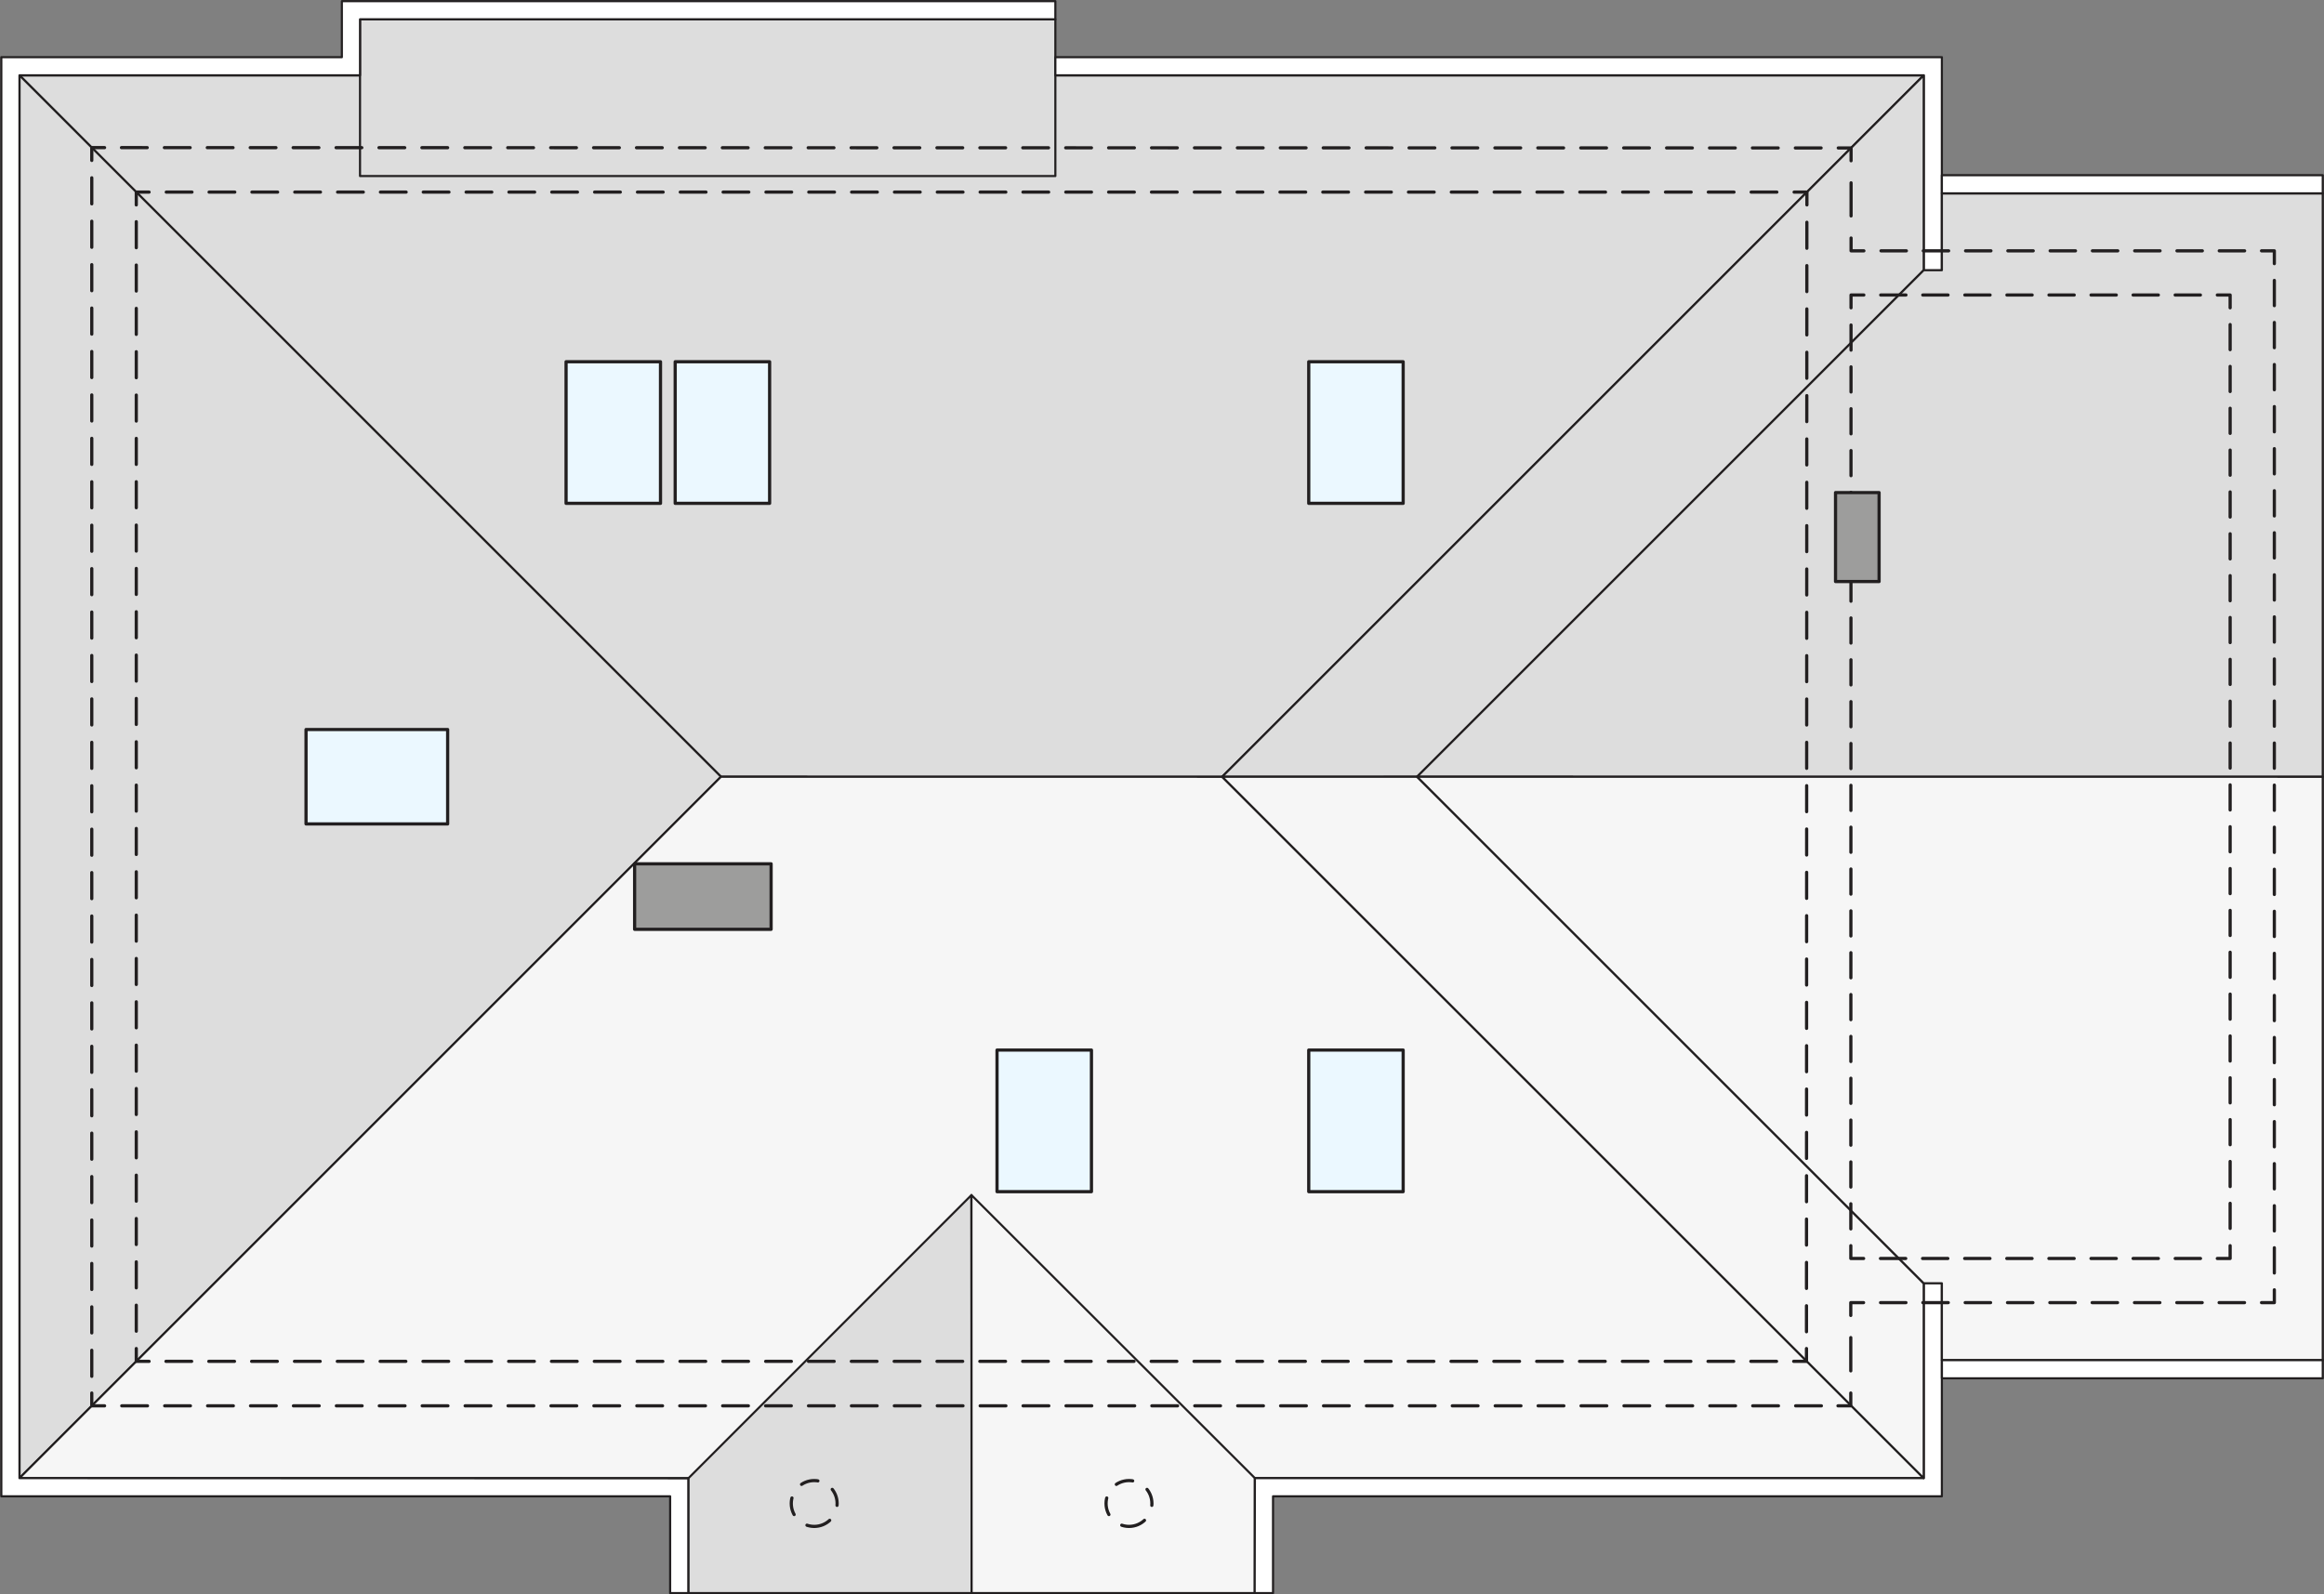
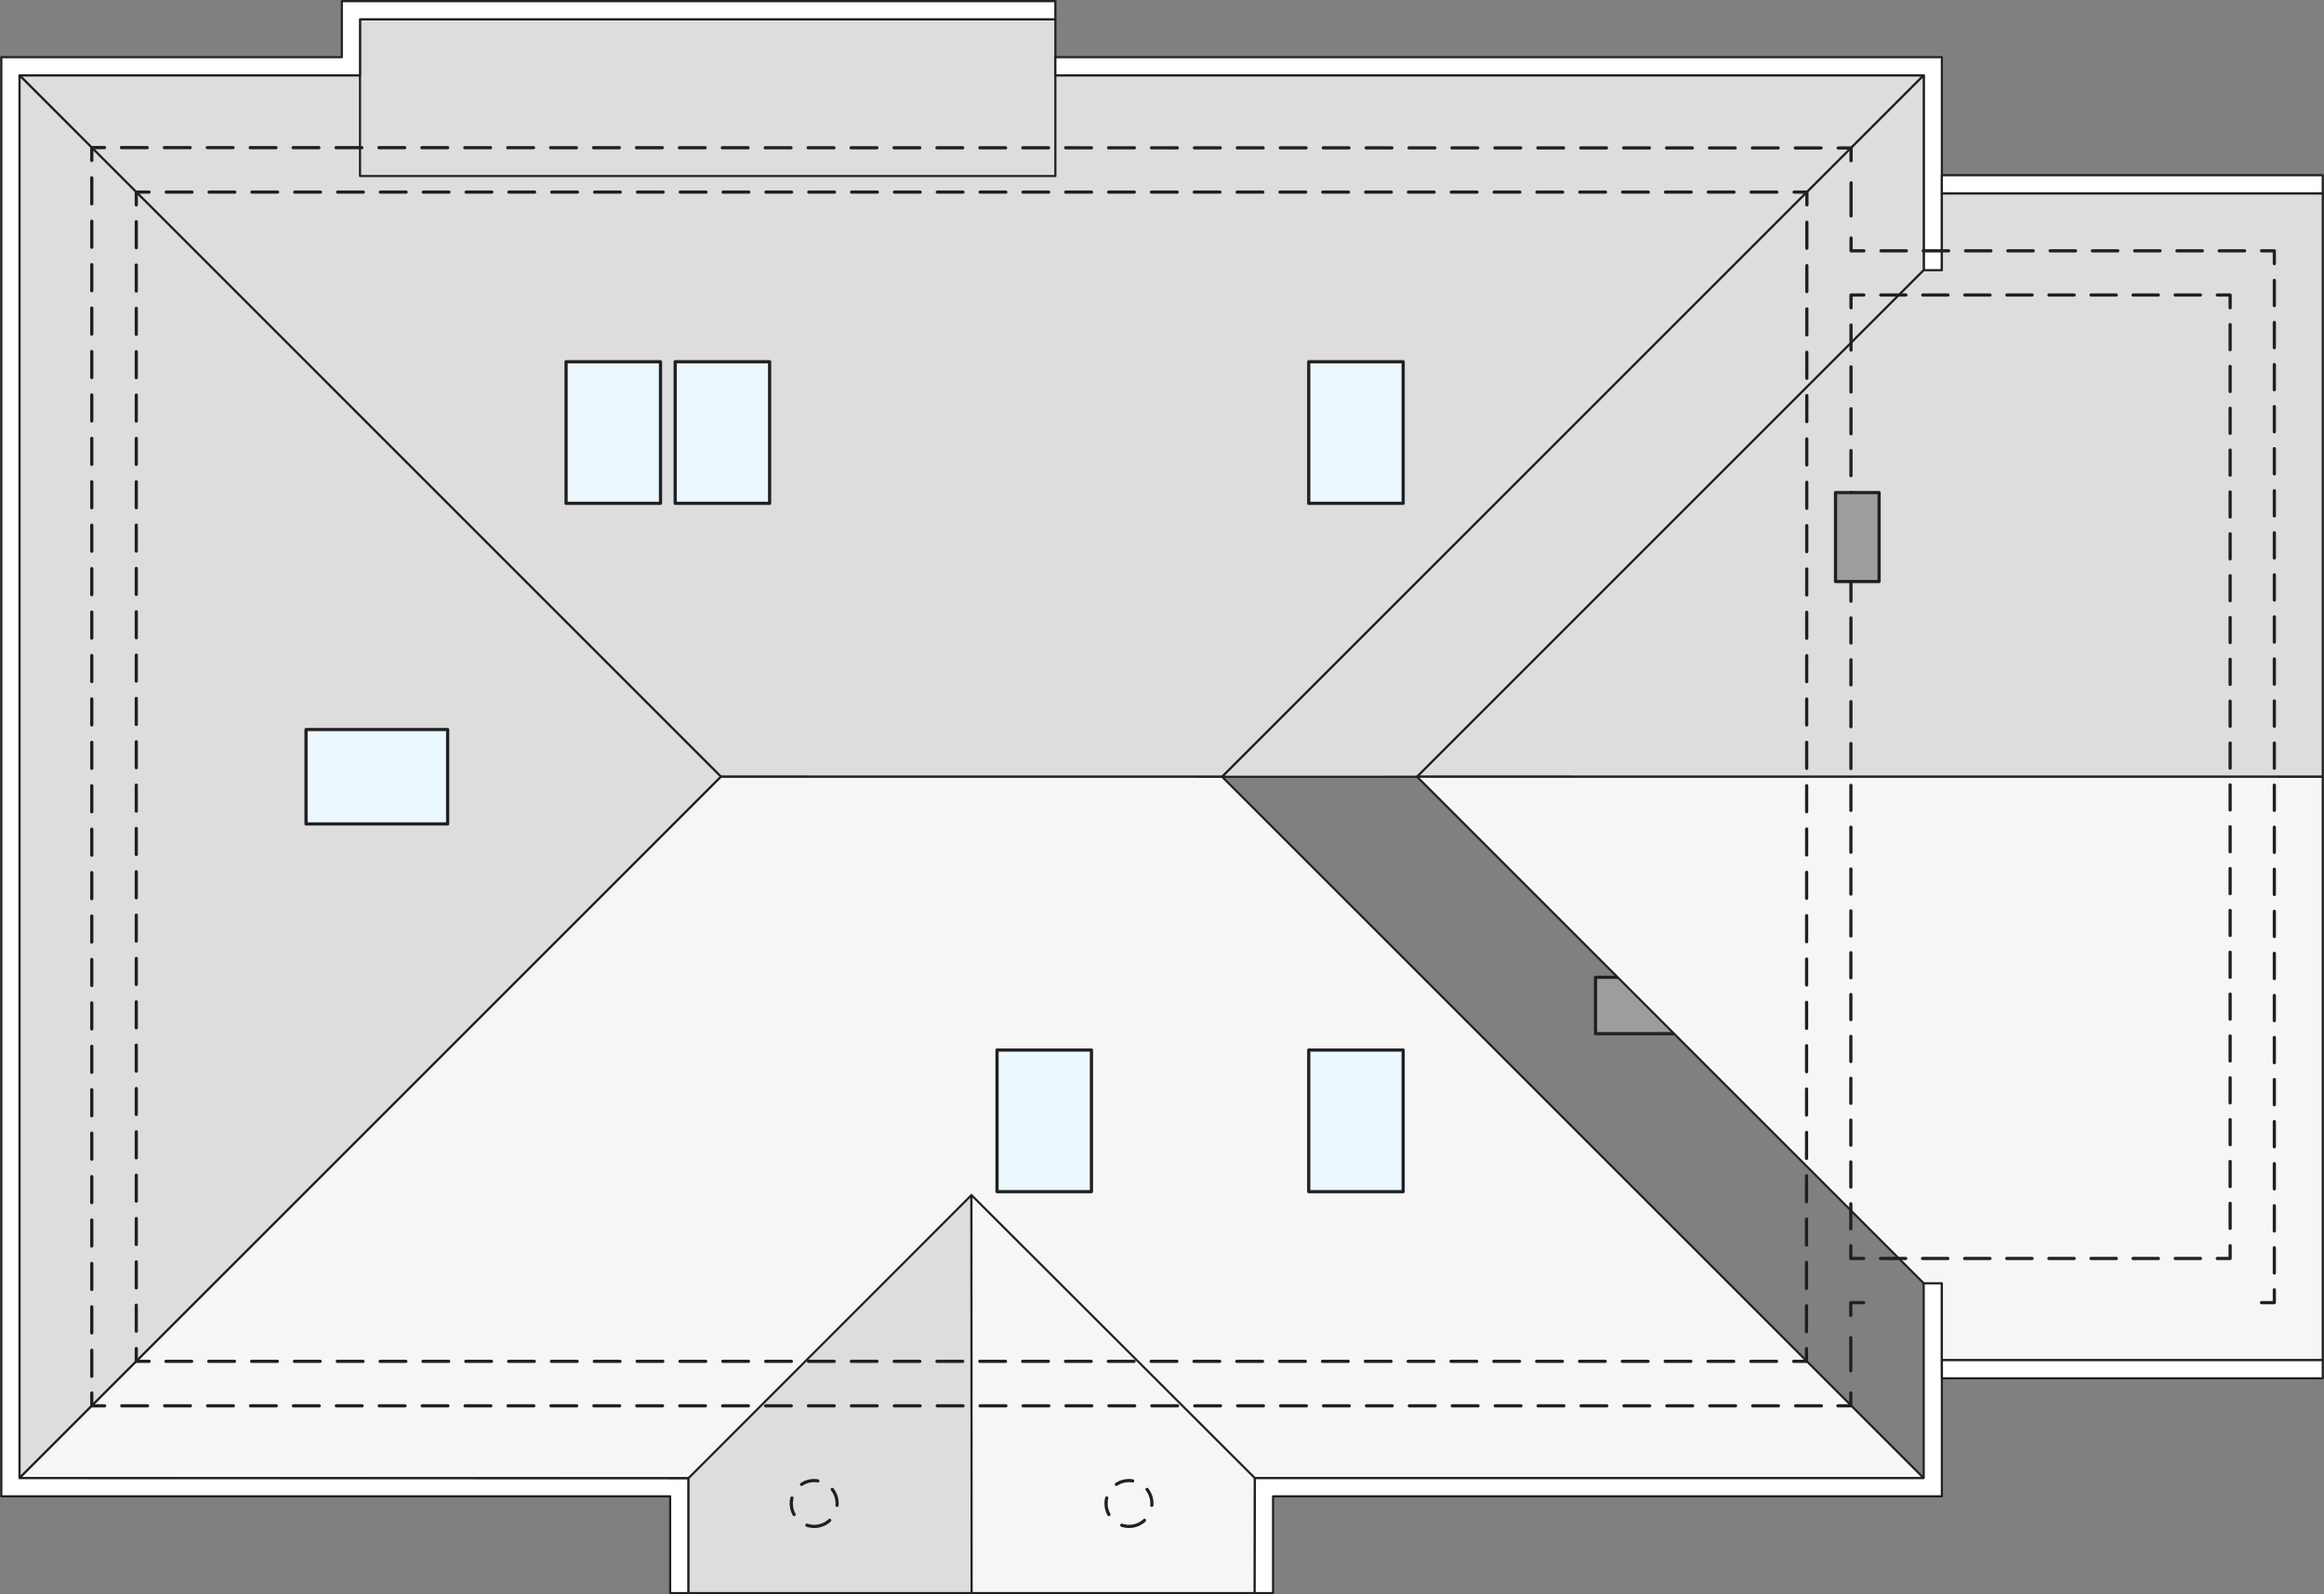
<svg xmlns="http://www.w3.org/2000/svg" id="e" viewBox="0 0 544.18 373.35">
  <rect x="0" y="0" width="544.18" height="373.35" fill="#808080" stroke="none" />
  <polygon points="4.56 17.64 168.82 181.91 286.17 181.92 450.45 17.64 4.56 17.64" style="fill:#ddd; stroke:#221f20; stroke-linecap:round; stroke-linejoin:round; stroke-width:.5px;" />
  <polygon points="4.56 17.64 4.56 346.17 168.82 181.91 4.56 17.64" style="fill:#ddd; stroke:#221f20; stroke-linecap:round; stroke-linejoin:round; stroke-width:.5px;" />
  <rect x="84.3" y="4.52" width="162.82" height="36.71" style="fill:#ddd; stroke:#221f20; stroke-linecap:round; stroke-linejoin:round; stroke-width:.5px;" />
  <polygon points="168.82 181.91 286.17 181.92 450.45 346.17 4.56 346.17 168.82 181.91" style="fill:#f6f6f6; stroke:#221f20; stroke-linecap:round; stroke-linejoin:round; stroke-width:.5px;" />
  <polygon points="161.17 346.22 227.47 279.88 227.51 373.1 161.17 373.1 161.17 346.22" style="fill:#ddd; stroke:#221f20; stroke-linecap:round; stroke-linejoin:round; stroke-width:.5px;" />
  <polygon points="293.84 346.17 227.47 279.88 227.51 373.1 293.84 373.1 293.84 346.17" style="fill:#f6f6f6; stroke:#221f20; stroke-linecap:round; stroke-linejoin:round; stroke-width:.5px;" />
  <rect x="306.45" y="245.92" width="22.11" height="33.16" style="fill:#ebf8ff; stroke:#221f20; stroke-linecap:round; stroke-linejoin:round; stroke-width:.75px;" />
  <rect x="306.45" y="84.72" width="22.11" height="33.16" style="fill:#ebf8ff; stroke:#221f20; stroke-linecap:round; stroke-linejoin:round; stroke-width:.75px;" />
  <rect x="158.1" y="84.72" width="22.11" height="33.16" style="fill:#ebf8ff; stroke:#221f20; stroke-linecap:round; stroke-linejoin:round; stroke-width:.75px;" />
  <rect x="132.55" y="84.72" width="22.11" height="33.16" style="fill:#ebf8ff; stroke:#221f20; stroke-linecap:round; stroke-linejoin:round; stroke-width:.75px;" />
  <rect x="71.66" y="170.85" width="33.16" height="22.11" style="fill:#ebf8ff; stroke:#221f20; stroke-linecap:round; stroke-linejoin:round; stroke-width:.75px;" />
  <rect x="233.46" y="245.92" width="22.11" height="33.16" style="fill:#ebf8ff; stroke:#221f20; stroke-linecap:round; stroke-linejoin:round; stroke-width:.75px;" />
  <path d="M190.64,357.48c2.97,0,5.37-2.4,5.38-5.36,0-2.97-2.4-5.37-5.36-5.38-2.97,0-5.37,2.4-5.38,5.36h0c0,2.97,2.4,5.36,5.36,5.38Z" style="fill:none; stroke:#221f20; stroke-dasharray:0 0 4 4; stroke-linecap:round; stroke-linejoin:round; stroke-width:.75px;" />
  <path d="M264.35,357.48c2.97,0,5.37-2.4,5.38-5.36,0-2.97-2.4-5.37-5.36-5.38-2.97,0-5.37,2.4-5.38,5.36h0c0,2.97,2.4,5.36,5.36,5.38Z" style="fill:none; stroke:#221f20; stroke-dasharray:0 0 4 4; stroke-linecap:round; stroke-linejoin:round; stroke-width:.75px;" />
  <polygon points="84.3 17.64 84.3 4.52 247.12 4.52 247.12 .27 80.05 .27 80.05 13.39 .31 13.39 .31 350.43 156.92 350.43 156.92 373.1 161.17 373.1 161.17 346.22 4.56 346.17 4.56 17.64 84.3 17.64" style="fill:#fff; stroke:#221f20; stroke-linecap:round; stroke-linejoin:round; stroke-width:.5px;" />
  <polygon points="454.7 13.39 247.12 13.39 247.12 17.64 450.45 17.64 450.45 346.17 293.84 346.17 293.79 373.1 298.09 373.1 298.09 350.43 454.7 350.43 454.7 13.39" style="fill:#fff; stroke:#221f20; stroke-linecap:round; stroke-linejoin:round; stroke-width:.5px;" />
  <rect x="373.6" y="228.88" width="22.37" height="13.2" style="fill:#9d9d9c; stroke:#221f20; stroke-linecap:round; stroke-linejoin:round; stroke-width:.75px;" />
-   <rect x="148.6" y="202.3" width="31.96" height="15.34" style="fill:#9d9d9c; stroke:#221f20; stroke-linecap:round; stroke-linejoin:round; stroke-width:.75px;" />
  <polygon points="450.45 63.28 450.45 17.64 286.17 181.92 331.82 181.91 450.45 63.28" style="fill:#ddd; stroke:#221f20; stroke-linecap:round; stroke-linejoin:round; stroke-width:.5px;" />
-   <polygon points="331.82 181.91 286.18 181.91 450.45 346.18 450.45 300.54 331.82 181.91" style="fill:#f6f6f6; stroke:#221f20; stroke-linecap:round; stroke-linejoin:round; stroke-width:.5px;" />
  <polygon points="331.82 181.91 543.89 181.92 543.89 45.28 454.7 45.28 454.7 63.28 450.45 63.28 331.82 181.91" style="fill:#ddd; stroke:#221f20; stroke-linecap:round; stroke-linejoin:round; stroke-width:.5px;" />
  <polygon points="331.82 181.91 543.89 181.92 543.89 318.54 454.7 318.54 454.7 300.54 450.45 300.54 331.82 181.91" style="fill:#f6f6f6; stroke:#221f20; stroke-linecap:round; stroke-linejoin:round; stroke-width:.5px;" />
  <polyline points="436.44 58.74 433.44 58.74 433.44 55.74" style="fill:none; stroke:#221f20; stroke-linecap:round; stroke-linejoin:round; stroke-width:.75px;" />
  <line x1="433.44" y1="50.57" x2="433.44" y2="40.23" style="fill:none; stroke:#221f20; stroke-dasharray:0 0 7.75 5.17; stroke-linecap:round; stroke-linejoin:round; stroke-width:.75px;" />
  <polyline points="433.44 37.65 433.44 34.65 430.44 34.65" style="fill:none; stroke:#221f20; stroke-linecap:round; stroke-linejoin:round; stroke-width:.75px;" />
  <line x1="426.42" y1="34.65" x2="26.5" y2="34.57" style="fill:none; stroke:#221f20; stroke-dasharray:0 0 6.03 4.02; stroke-linecap:round; stroke-linejoin:round; stroke-width:.75px;" />
  <polyline points="24.49 34.57 21.49 34.57 21.49 37.57" style="fill:none; stroke:#221f20; stroke-linecap:round; stroke-linejoin:round; stroke-width:.75px;" />
  <line x1="21.49" y1="41.64" x2="21.49" y2="324.21" style="fill:none; stroke:#221f20; stroke-dasharray:0 0 6.1 4.07; stroke-linecap:round; stroke-linejoin:round; stroke-width:.75px;" />
  <polyline points="21.49 326.24 21.49 329.24 24.49 329.24" style="fill:none; stroke:#221f20; stroke-linecap:round; stroke-linejoin:round; stroke-width:.75px;" />
  <line x1="28.51" y1="329.24" x2="428.36" y2="329.24" style="fill:none; stroke:#221f20; stroke-dasharray:0 0 6.03 4.02; stroke-linecap:round; stroke-linejoin:round; stroke-width:.75px;" />
  <polyline points="430.37 329.24 433.37 329.24 433.37 326.24" style="fill:none; stroke:#221f20; stroke-linecap:round; stroke-linejoin:round; stroke-width:.75px;" />
  <line x1="433.37" y1="321.05" x2="433.37" y2="310.67" style="fill:none; stroke:#221f20; stroke-dasharray:0 0 7.79 5.19; stroke-linecap:round; stroke-linejoin:round; stroke-width:.75px;" />
  <polyline points="433.37 308.07 433.37 305.07 436.37 305.07" style="fill:none; stroke:#221f20; stroke-linecap:round; stroke-linejoin:round; stroke-width:.75px;" />
-   <line x1="440.34" y1="305.07" x2="527.57" y2="305.07" style="fill:none; stroke:#221f20; stroke-dasharray:0 0 5.95 3.96; stroke-linecap:round; stroke-linejoin:round; stroke-width:.75px;" />
  <polyline points="529.55 305.07 532.55 305.07 532.55 302.07" style="fill:none; stroke:#221f20; stroke-linecap:round; stroke-linejoin:round; stroke-width:.75px;" />
  <line x1="532.55" y1="298.13" x2="532.55" y2="63.71" style="fill:none; stroke:#221f20; stroke-dasharray:0 0 5.91 3.94; stroke-linecap:round; stroke-linejoin:round; stroke-width:.75px;" />
  <polyline points="532.55 61.74 532.55 58.74 529.55 58.74" style="fill:none; stroke:#221f20; stroke-linecap:round; stroke-linejoin:round; stroke-width:.75px;" />
  <line x1="525.59" y1="58.74" x2="438.42" y2="58.74" style="fill:none; stroke:#221f20; stroke-dasharray:0 0 5.94 3.96; stroke-linecap:round; stroke-linejoin:round; stroke-width:.75px;" />
  <polyline points="423 315.82 423 318.82 420 318.82" style="fill:none; stroke:#221f20; stroke-linecap:round; stroke-linejoin:round; stroke-width:.75px;" />
  <line x1="415.99" y1="318.82" x2="36.92" y2="318.82" style="fill:none; stroke:#221f20; stroke-dasharray:0 0 6.02 4.01; stroke-linecap:round; stroke-linejoin:round; stroke-width:.75px;" />
  <polyline points="34.91 318.82 31.91 318.82 31.91 315.82" style="fill:none; stroke:#221f20; stroke-linecap:round; stroke-linejoin:round; stroke-width:.75px;" />
  <line x1="31.91" y1="311.76" x2="31.91" y2="50.02" style="fill:none; stroke:#221f20; stroke-dasharray:0 0 6.09 4.06; stroke-linecap:round; stroke-linejoin:round; stroke-width:.75px;" />
  <polyline points="31.91 47.99 31.91 44.99 34.91 44.99" style="fill:none; stroke:#221f20; stroke-linecap:round; stroke-linejoin:round; stroke-width:.75px;" />
  <line x1="38.93" y1="44.99" x2="418.09" y2="44.99" style="fill:none; stroke:#221f20; stroke-dasharray:0 0 6.02 4.01; stroke-linecap:round; stroke-linejoin:round; stroke-width:.75px;" />
  <polyline points="420.1 44.99 423.1 44.99 423.1 47.99" style="fill:none; stroke:#221f20; stroke-linecap:round; stroke-linejoin:round; stroke-width:.75px;" />
  <line x1="423.09" y1="52.05" x2="423" y2="313.79" style="fill:none; stroke:#221f20; stroke-dasharray:0 0 6.09 4.06; stroke-linecap:round; stroke-linejoin:round; stroke-width:.75px;" />
  <polyline points="522.2 291.73 522.2 294.73 519.2 294.73" style="fill:none; stroke:#221f20; stroke-linecap:round; stroke-linejoin:round; stroke-width:.75px;" />
  <line x1="515.26" y1="294.73" x2="438.35" y2="294.73" style="fill:none; stroke:#221f20; stroke-dasharray:0 0 5.92 3.94; stroke-linecap:round; stroke-linejoin:round; stroke-width:.75px;" />
  <polyline points="436.38 294.73 433.38 294.73 433.38 291.73" style="fill:none; stroke:#221f20; stroke-linecap:round; stroke-linejoin:round; stroke-width:.75px;" />
  <line x1="433.38" y1="287.8" x2="433.43" y2="74.05" style="fill:none; stroke:#221f20; stroke-dasharray:0 0 5.88 3.92; stroke-linecap:round; stroke-linejoin:round; stroke-width:.75px;" />
  <polyline points="433.43 72.09 433.43 69.09 436.43 69.09" style="fill:none; stroke:#221f20; stroke-linecap:round; stroke-linejoin:round; stroke-width:.75px;" />
  <line x1="440.38" y1="69.09" x2="517.23" y2="69.09" style="fill:none; stroke:#221f20; stroke-dasharray:0 0 5.91 3.94; stroke-linecap:round; stroke-linejoin:round; stroke-width:.75px;" />
  <polyline points="519.2 69.09 522.2 69.09 522.2 72.09" style="fill:none; stroke:#221f20; stroke-linecap:round; stroke-linejoin:round; stroke-width:.75px;" />
  <line x1="522.2" y1="76.01" x2="522.2" y2="289.77" style="fill:none; stroke:#221f20; stroke-dasharray:0 0 5.88 3.92; stroke-linecap:round; stroke-linejoin:round; stroke-width:.75px;" />
  <rect x="454.7" y="41.03" width="89.19" height="4.25" style="fill:#fff; stroke:#221f20; stroke-linecap:round; stroke-linejoin:round; stroke-width:.5px;" />
  <rect x="454.71" y="318.54" width="89.18" height="4.25" style="fill:#fff; stroke:#221f20; stroke-linecap:round; stroke-linejoin:round; stroke-width:.5px;" />
  <rect x="424.49" y="120.66" width="20.83" height="10.2" transform="translate(309.14 560.68) rotate(-90)" style="fill:#9d9d9c; stroke:#221f20; stroke-linecap:round; stroke-linejoin:round; stroke-width:.75px;" />
</svg>